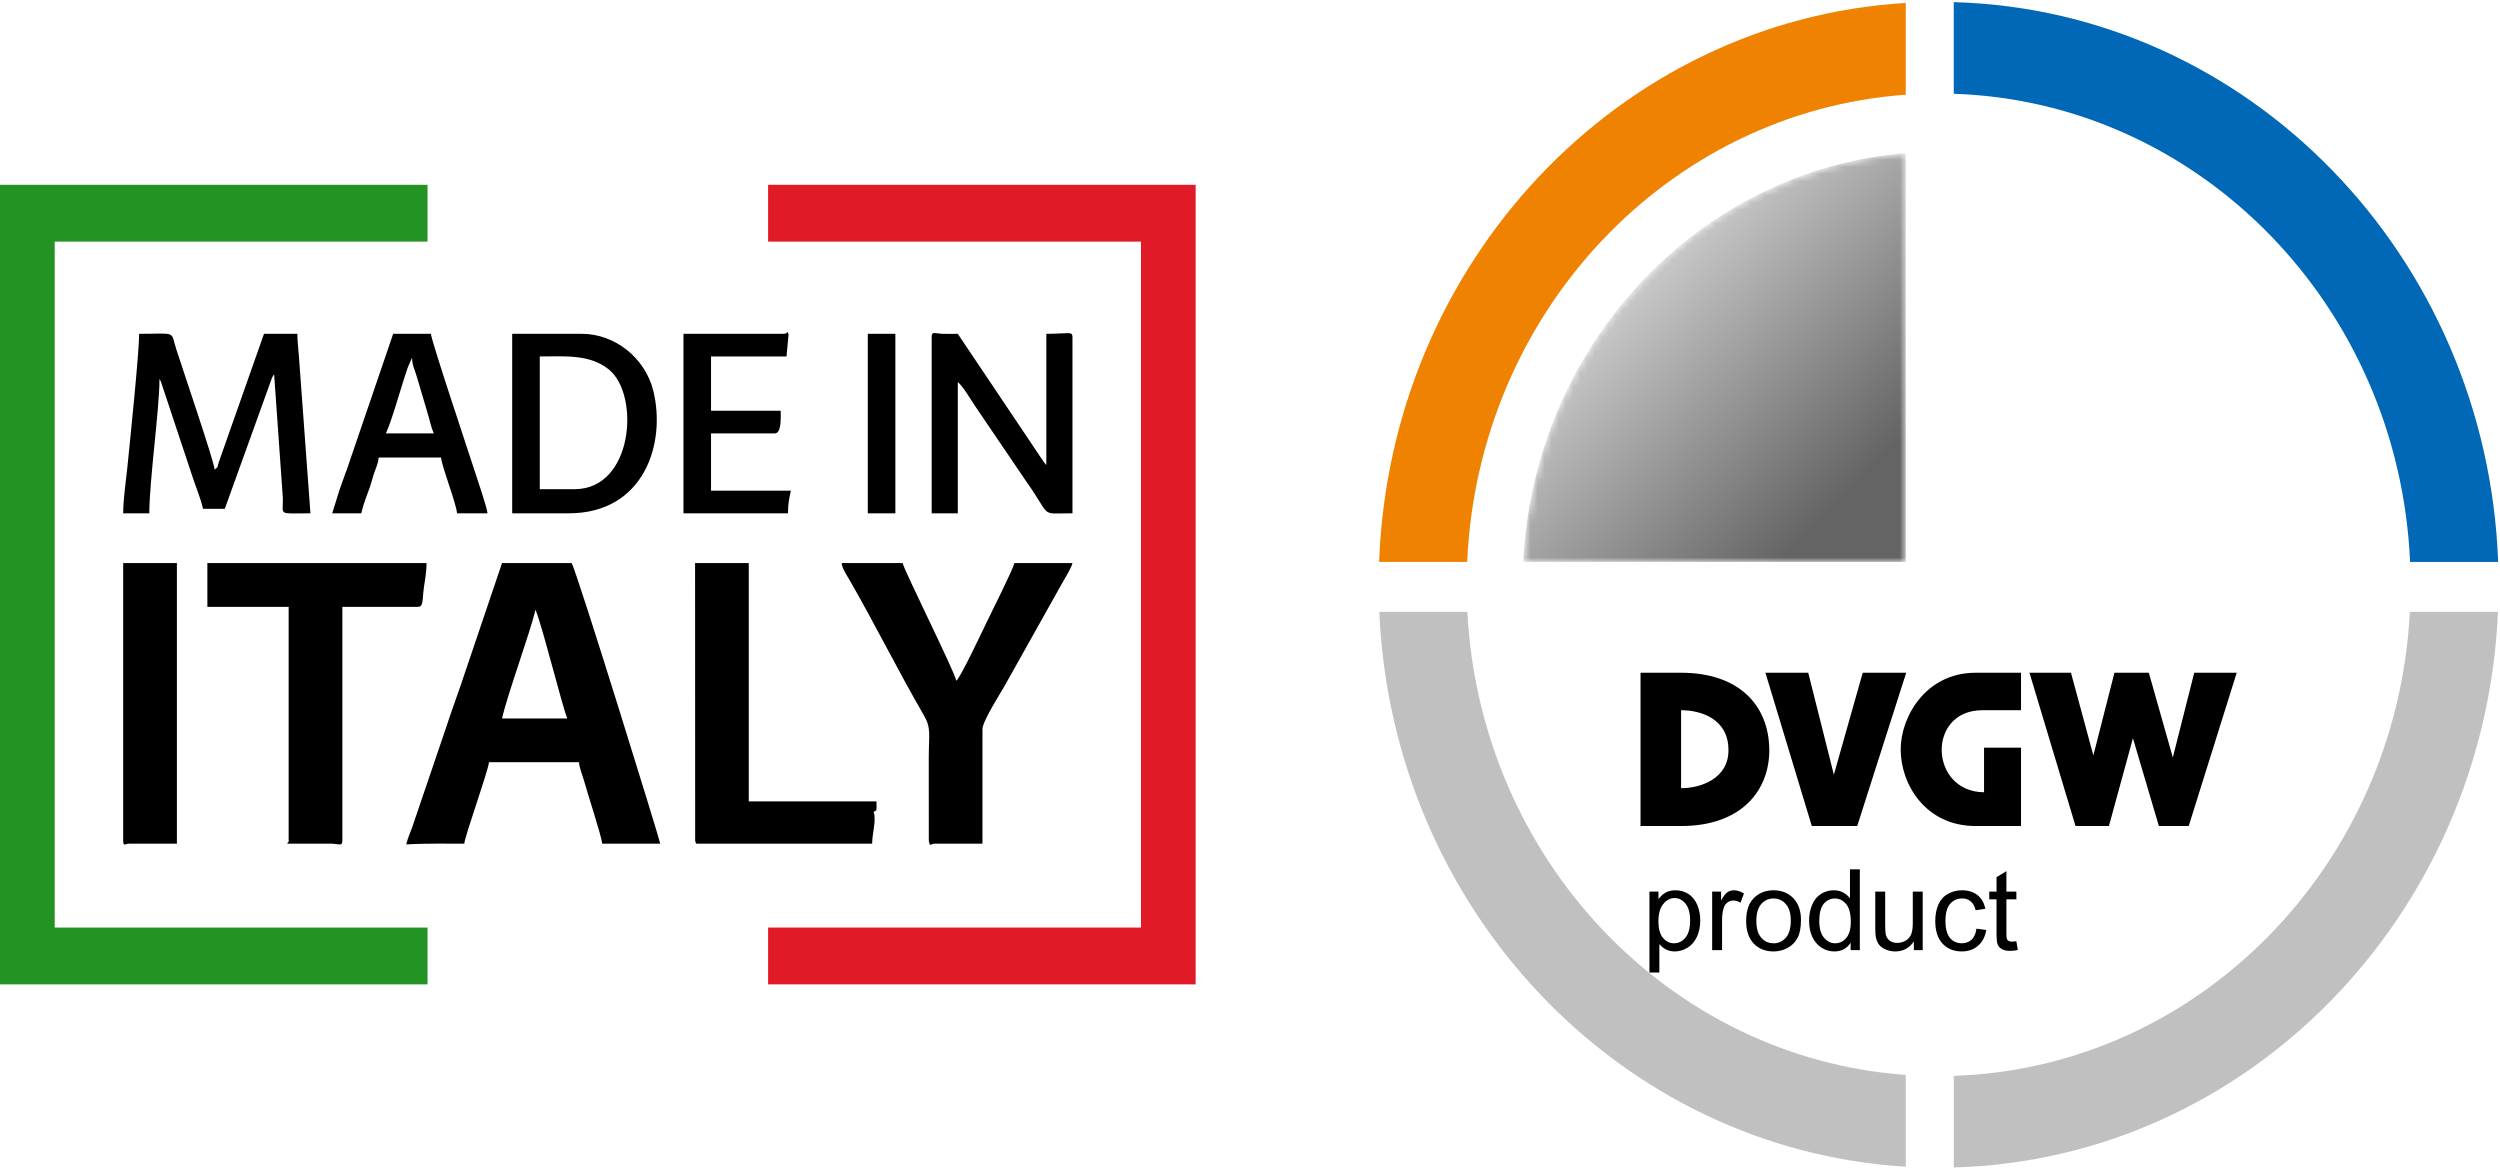
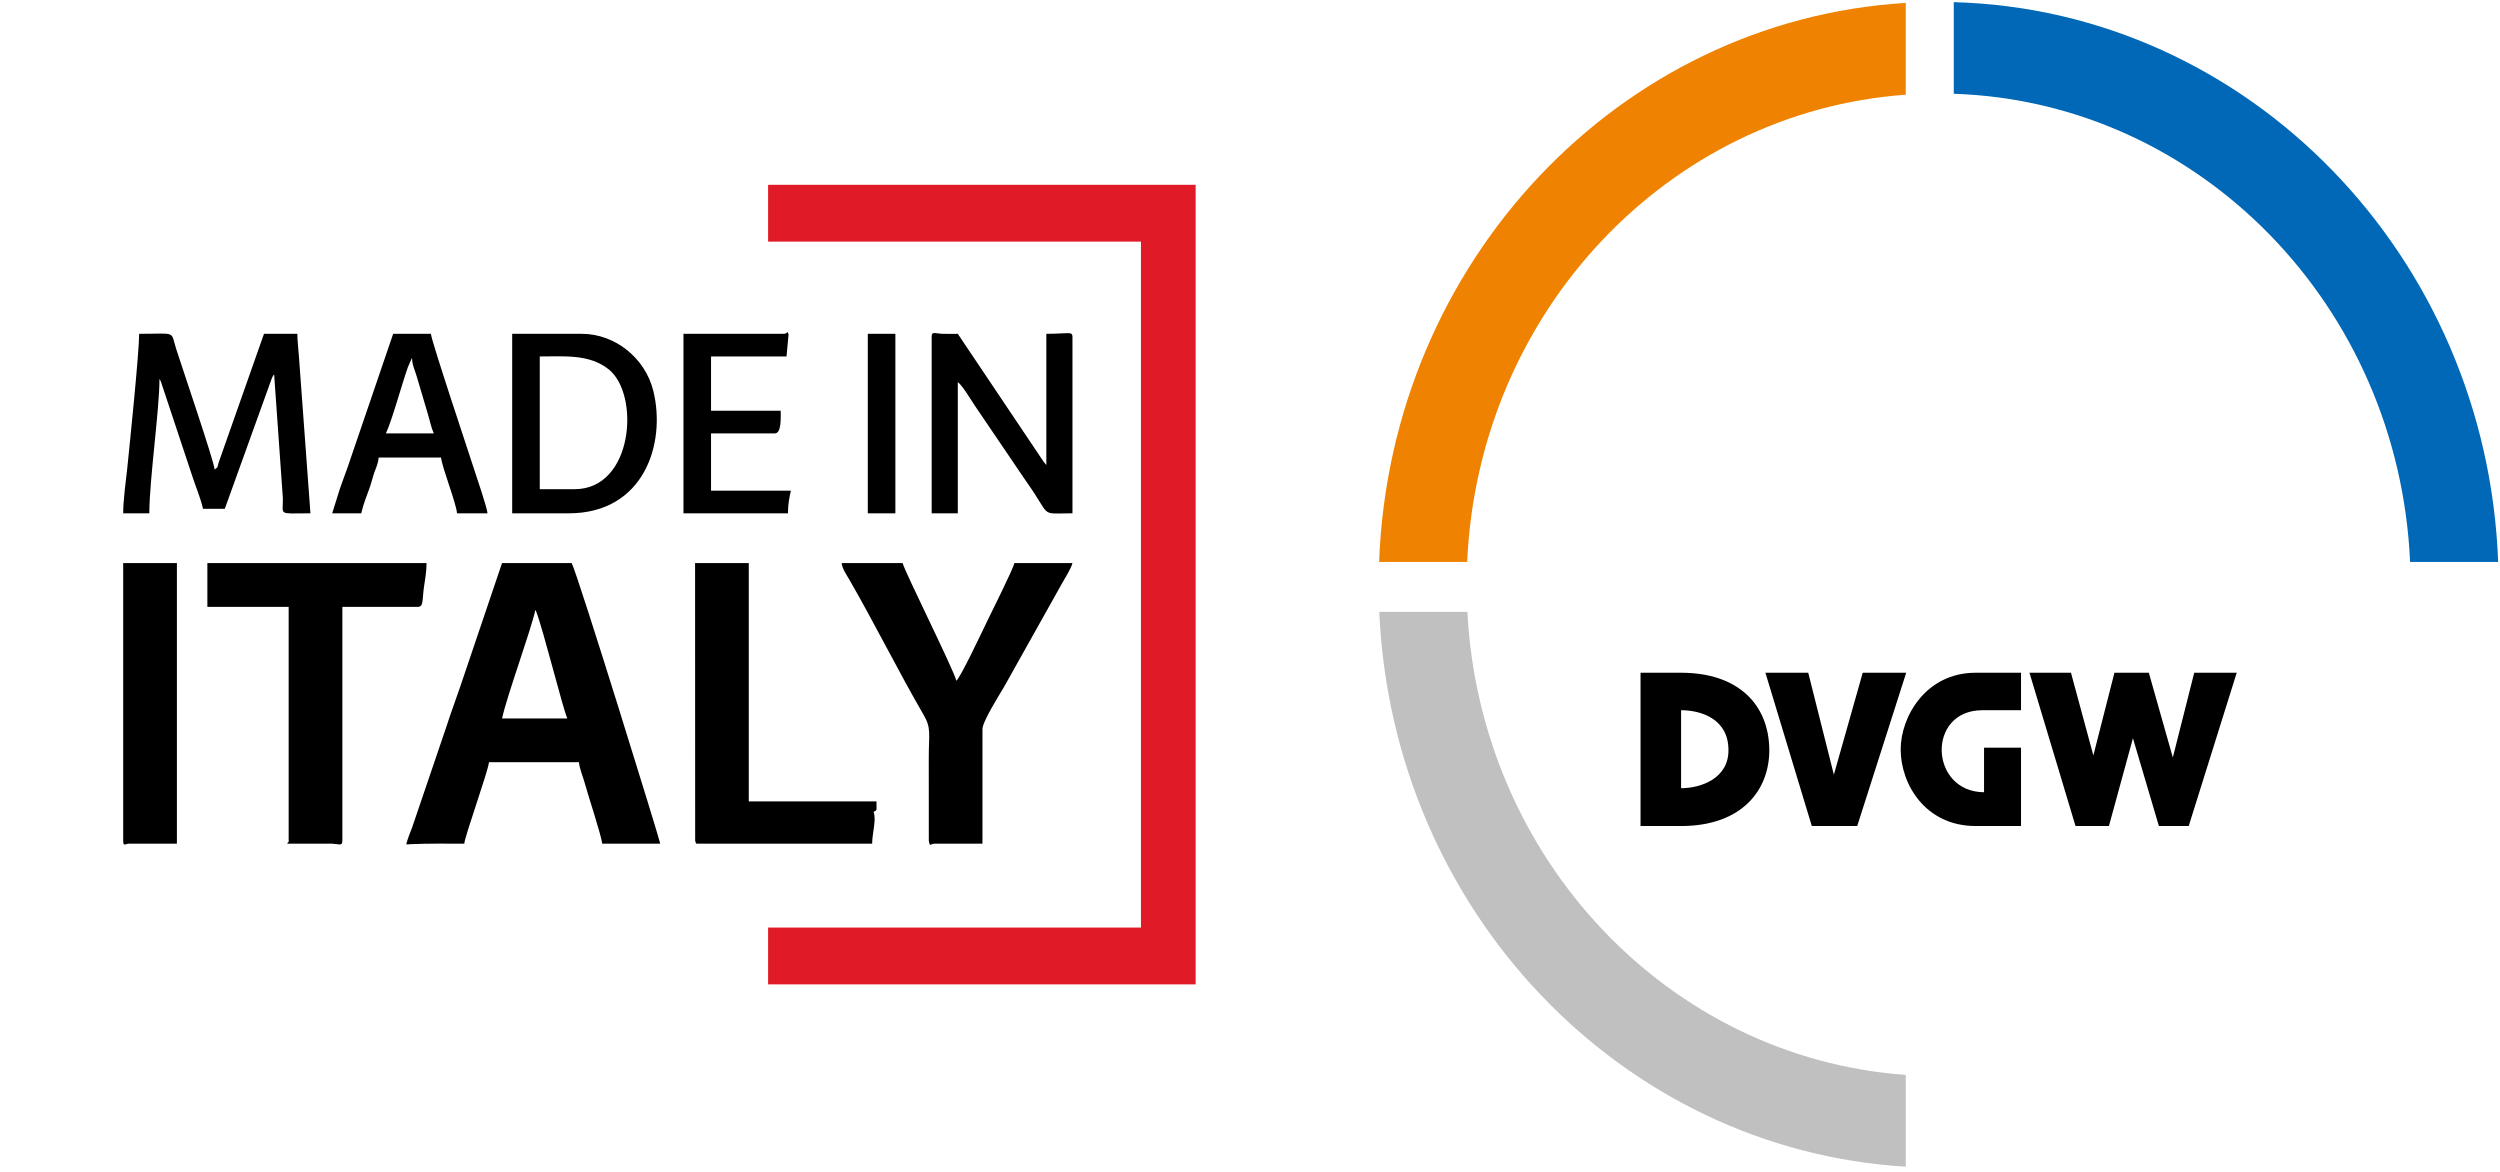
<svg xmlns="http://www.w3.org/2000/svg" width="352" height="165" viewBox="0 0 352 165" fill="none">
  <g clip-path="url(#clip0)">
    <path fill-rule="evenodd" clip-rule="evenodd" d="M206.58 79.117C208.126 44.017 234.815 15.734 268.331 13.334V0.411C227.972 2.845 195.745 36.895 194.179 79.117H206.58Z" fill="#EF8200" />
    <path fill-rule="evenodd" clip-rule="evenodd" d="M275.09 13.204C309.769 14.341 337.753 43.148 339.339 79.117H351.74C350.14 36.029 316.609 1.449 275.09 0.302V13.204Z" fill="#0068B6" />
-     <path fill-rule="evenodd" clip-rule="evenodd" d="M339.312 86.151C337.447 121.844 309.58 150.347 275.09 151.478V164.38C316.421 163.239 349.834 128.967 351.715 86.151H339.312Z" fill="#BFC0BF" />
    <path fill-rule="evenodd" clip-rule="evenodd" d="M268.331 151.348C235.002 148.959 208.424 120.98 206.607 86.151H194.202C196.046 128.101 228.158 161.847 268.331 164.27V151.348Z" fill="#BFC0BF" />
    <mask id="mask0" mask-type="alpha" maskUnits="userSpaceOnUse" x="214" y="21" width="55" height="59">
-       <path d="M214.472 79.117H268.331V21.561C239.17 23.936 216.003 48.548 214.472 79.117Z" fill="white" />
+       <path d="M214.472 79.117H268.331C239.17 23.936 216.003 48.548 214.472 79.117Z" fill="white" />
    </mask>
    <g mask="url(#mask0)">
-       <path fill-rule="evenodd" clip-rule="evenodd" d="M214.472 79.117H268.331V21.561C239.17 23.936 216.003 48.548 214.472 79.117Z" fill="url(#paint0_linear)" />
-     </g>
+       </g>
    <path fill-rule="evenodd" clip-rule="evenodd" d="M230.988 94.722H236.697C244.735 94.722 249.029 99.189 249.12 105.512C249.164 111.263 245.238 116.304 236.697 116.304H230.988V94.722ZM236.697 99.998C239.528 99.998 243.319 101.234 243.365 105.512C243.456 109.601 239.481 110.978 236.697 110.978V99.998ZM248.571 94.722H254.6L258.208 109.077L262.272 94.722H268.393L261.496 116.304H255.102L248.571 94.722ZM284.56 94.722V99.998H279.079C271.225 100.045 271.68 111.502 279.354 111.549V105.275H284.56V116.304H278.166C271.132 116.304 267.616 110.456 267.616 105.512C267.616 100.948 271.132 94.722 278.166 94.722H284.56ZM285.748 94.722H291.593L294.745 106.367L297.712 94.722H302.555L305.934 106.653L308.948 94.722H314.93L308.171 116.304H303.971L300.317 103.944L296.936 116.304H292.233L285.748 94.722Z" fill="black" />
-     <path d="M232.243 136.934V125.537H233.515V126.608C233.815 126.189 234.154 125.876 234.531 125.669C234.909 125.457 235.367 125.351 235.905 125.351C236.608 125.351 237.229 125.532 237.767 125.894C238.305 126.256 238.711 126.768 238.985 127.43C239.259 128.087 239.396 128.808 239.396 129.595C239.396 130.438 239.243 131.198 238.938 131.876C238.638 132.548 238.198 133.065 237.619 133.427C237.045 133.784 236.44 133.963 235.804 133.963C235.338 133.963 234.919 133.864 234.547 133.668C234.18 133.471 233.877 133.223 233.639 132.923V136.934H232.243ZM233.507 129.703C233.507 130.764 233.722 131.547 234.151 132.054C234.581 132.561 235.1 132.814 235.711 132.814C236.331 132.814 236.861 132.553 237.301 132.031C237.746 131.503 237.968 130.689 237.968 129.587C237.968 128.537 237.751 127.751 237.317 127.228C236.887 126.706 236.373 126.445 235.773 126.445C235.178 126.445 234.65 126.724 234.19 127.283C233.735 127.836 233.507 128.643 233.507 129.703ZM241.072 133.776V125.537H242.329V126.786C242.649 126.202 242.944 125.816 243.213 125.63C243.487 125.444 243.787 125.351 244.113 125.351C244.584 125.351 245.062 125.501 245.548 125.801L245.067 127.096C244.726 126.895 244.384 126.794 244.043 126.794C243.738 126.794 243.464 126.887 243.221 127.073C242.978 127.254 242.804 127.508 242.701 127.833C242.546 128.33 242.468 128.873 242.468 129.463V133.776H241.072ZM245.859 129.657C245.859 128.131 246.283 127.001 247.131 126.266C247.84 125.656 248.703 125.351 249.722 125.351C250.855 125.351 251.781 125.723 252.5 126.468C253.219 127.208 253.578 128.232 253.578 129.54C253.578 130.601 253.418 131.436 253.097 132.046C252.782 132.651 252.319 133.122 251.708 133.458C251.103 133.794 250.441 133.963 249.722 133.963C248.569 133.963 247.635 133.593 246.921 132.853C246.213 132.113 245.859 131.048 245.859 129.657ZM247.294 129.657C247.294 130.712 247.524 131.503 247.984 132.031C248.445 132.553 249.024 132.814 249.722 132.814C250.415 132.814 250.992 132.551 251.452 132.023C251.913 131.495 252.143 130.691 252.143 129.61C252.143 128.591 251.91 127.821 251.445 127.298C250.984 126.771 250.41 126.507 249.722 126.507C249.024 126.507 248.445 126.768 247.984 127.29C247.524 127.813 247.294 128.602 247.294 129.657ZM260.568 133.776V132.737C260.046 133.554 259.278 133.963 258.264 133.963C257.607 133.963 257.002 133.782 256.449 133.419C255.9 133.057 255.474 132.553 255.169 131.907C254.869 131.255 254.719 130.508 254.719 129.664C254.719 128.842 254.856 128.097 255.13 127.43C255.404 126.758 255.815 126.243 256.363 125.886C256.912 125.529 257.524 125.351 258.202 125.351C258.699 125.351 259.141 125.457 259.529 125.669C259.917 125.876 260.232 126.147 260.475 126.484V122.403H261.864V133.776H260.568ZM256.154 129.664C256.154 130.72 256.376 131.508 256.821 132.031C257.266 132.553 257.791 132.814 258.396 132.814C259.006 132.814 259.524 132.566 259.948 132.07C260.377 131.568 260.592 130.805 260.592 129.781C260.592 128.653 260.374 127.826 259.94 127.298C259.505 126.771 258.97 126.507 258.334 126.507C257.713 126.507 257.193 126.76 256.775 127.267C256.361 127.774 256.154 128.573 256.154 129.664ZM269.467 133.776V132.566C268.826 133.497 267.954 133.963 266.853 133.963C266.366 133.963 265.911 133.869 265.487 133.683C265.068 133.497 264.755 133.264 264.548 132.985C264.347 132.701 264.204 132.354 264.122 131.945C264.065 131.671 264.036 131.237 264.036 130.642V125.537H265.433V130.107C265.433 130.836 265.461 131.327 265.518 131.581C265.606 131.948 265.792 132.238 266.077 132.45C266.361 132.657 266.713 132.76 267.132 132.76C267.551 132.76 267.944 132.654 268.311 132.442C268.678 132.225 268.937 131.932 269.087 131.565C269.242 131.193 269.32 130.655 269.32 129.952V125.537H270.716V133.776H269.467ZM278.288 130.758L279.662 130.937C279.512 131.883 279.126 132.626 278.506 133.163C277.89 133.696 277.132 133.963 276.232 133.963C275.105 133.963 274.197 133.595 273.509 132.861C272.826 132.121 272.485 131.064 272.485 129.688C272.485 128.798 272.633 128.02 272.927 127.352C273.222 126.685 273.67 126.186 274.27 125.855C274.875 125.519 275.532 125.351 276.24 125.351C277.135 125.351 277.867 125.578 278.436 126.034C279.005 126.484 279.369 127.125 279.53 127.958L278.172 128.167C278.043 127.614 277.812 127.197 277.481 126.918C277.156 126.639 276.76 126.499 276.294 126.499C275.591 126.499 275.019 126.752 274.58 127.259C274.14 127.761 273.92 128.558 273.92 129.649C273.92 130.756 274.132 131.56 274.557 132.062C274.981 132.563 275.534 132.814 276.217 132.814C276.765 132.814 277.223 132.646 277.59 132.31C277.957 131.974 278.19 131.457 278.288 130.758ZM283.905 132.527L284.107 133.761C283.714 133.844 283.362 133.885 283.052 133.885C282.545 133.885 282.152 133.805 281.873 133.644C281.593 133.484 281.397 133.275 281.283 133.016C281.169 132.752 281.112 132.201 281.112 131.364V126.623H280.088V125.537H281.112V123.497L282.501 122.659V125.537H283.905V126.623H282.501V131.441C282.501 131.839 282.524 132.095 282.571 132.209C282.623 132.323 282.703 132.413 282.811 132.481C282.925 132.548 283.086 132.582 283.292 132.582C283.448 132.582 283.652 132.563 283.905 132.527Z" fill="black" />
    <path fill-rule="evenodd" clip-rule="evenodd" d="M168.348 138.6V26.02H108.15V34.02H160.648V130.6H108.15V138.6H168.348Z" fill="#E01A27" />
-     <path fill-rule="evenodd" clip-rule="evenodd" d="M0 138.6H60.197V130.6H7.7V34.02H60.197V26.02H0V138.6Z" fill="#239323" />
    <path fill-rule="evenodd" clip-rule="evenodd" d="M127.091 79.284C127.344 80.409 134.32 94.367 134.653 95.849C135.223 95.416 138.182 89.151 138.876 87.708C139.514 86.382 142.63 80.165 142.828 79.284H151.003C150.833 80.038 149.866 81.51 149.431 82.323L141.386 96.687C140.861 97.589 138.331 101.582 138.331 102.646V118.787H131.588C130.978 118.787 130.953 119.357 130.776 118.373L130.77 106.681C130.77 103.313 131.158 102.564 130.04 100.643C126.599 94.728 122.978 87.462 119.491 81.448C119.151 80.864 118.566 80.016 118.507 79.284H127.091ZM24.907 79.284V118.787H18.163C17.663 118.787 17.345 119.258 17.345 118.362V79.284H24.907ZM60.058 79.284C60.058 80.589 59.831 81.634 59.685 82.719C59.438 84.542 59.645 85.443 58.832 85.443H48.204V118.362C48.204 119.175 47.771 118.839 46.792 118.792L40.439 118.787C40.706 118.227 40.643 118.961 40.643 118.149V85.443H29.198V79.284H60.058ZM80.495 79.284C81.412 81.086 92.925 118.327 92.961 118.787H84.787C84.699 117.698 82.718 111.731 82.291 110.124C82.078 109.325 81.589 108.218 81.517 107.318H68.846C68.748 108.548 65.462 117.667 65.371 118.787C62.856 118.787 60.332 118.752 57.835 118.857C57.078 118.888 57.112 119.093 57.45 118.036C57.632 117.463 57.827 117.07 57.985 116.633L62.841 102.352C63.479 100.345 64.169 98.557 64.838 96.569L70.686 79.284H80.495ZM98.02 118.737C97.95 118.628 97.935 118.677 97.879 118.347L97.867 79.284H105.428V112.84H123.413C123.413 114.516 123.474 113.942 123.005 114.326C123.425 115.458 122.8 117.286 122.8 118.787H98.049L98.02 118.737ZM75.386 85.868C74.698 88.934 71.45 97.75 70.686 101.159H79.882C79.251 99.791 76.592 89.021 75.515 86.158L75.386 85.868ZM131.179 47.427C131.179 46.614 131.612 46.95 132.591 46.996C133.322 47.032 134.119 47.002 134.857 47.002L146.948 65.02C147.082 65.191 147.214 65.348 147.324 65.479V47.002C150.398 47.002 151.003 46.604 151.003 47.427V72.275C146.198 72.275 148.182 72.945 144.494 67.783L137.226 57.071C136.72 56.31 135.484 54.234 134.857 53.799V72.275H131.179V47.427ZM19.593 47.002C24.988 47.002 23.97 46.513 24.829 49.206C25.604 51.631 30.199 65.119 30.22 66.117C30.814 65.664 30.541 65.841 30.817 65.038L37.169 47.002H41.869C41.869 48.001 42.003 49.021 42.087 50.174L43.709 72.275C39.049 72.275 39.866 72.647 39.828 70.148L38.599 52.737C38.399 52.976 38.519 52.733 38.277 53.25L31.651 71.638H28.585C28.237 70.086 27.587 68.637 27.077 67.046L22.672 53.785C22.464 53.3 22.604 53.596 22.454 53.374C22.454 57.672 21.023 67.682 21.023 72.275H17.345C17.345 70.308 17.737 67.703 17.924 65.868C18.25 62.652 19.593 49.681 19.593 47.002ZM81.925 47.002C86.601 47.002 90.848 50.418 91.985 55.026C93.814 62.439 90.681 72.275 80.087 72.275H72.116V47.002H81.925ZM60.671 47.002C60.755 48.048 65.871 63.323 66.725 65.984C67.091 67.125 68.573 71.422 68.642 72.275H64.35C64.232 70.802 62.208 65.738 62.102 64.417H53.314C53.245 65.279 52.944 65.861 52.701 66.541C52.485 67.147 52.317 67.902 52.115 68.481C51.675 69.742 51.165 70.923 50.862 72.275H46.774L47.825 68.908C48.171 67.947 48.537 66.884 48.936 65.814L55.358 47.002H60.671ZM110.333 47.002C111.077 47.002 110.678 46.343 111.032 47.078L110.741 50.188H100.114V57.833H109.924C109.924 58.731 110.052 61.019 109.106 61.019H100.114V69.09H111.355C111.128 70.101 110.946 71.014 110.946 72.275H96.232V47.002H110.333ZM126.069 47.002V72.275H122.186V47.002H126.069ZM85.701 51.999C82.98 49.84 79.524 50.188 75.999 50.188V68.878H80.904C89.208 68.878 90.132 55.515 85.701 51.999ZM58.014 50.4C57.986 50.443 57.954 50.506 57.939 50.534L57.428 51.703C56.53 54.254 55.239 59.063 54.336 61.019H61.08C60.7 60.197 60.53 59.235 60.238 58.283L58.702 53.084C58.43 52.129 58.037 51.454 58.014 50.4Z" fill="black" />
  </g>
  <defs>
    <linearGradient id="paint0_linear" x1="259.526" y1="70.222" x2="220.808" y2="33.027" gradientUnits="userSpaceOnUse">
      <stop stop-color="#636463" />
      <stop offset="1" stop-color="#E4E5E4" />
    </linearGradient>
    <clipPath id="clip0">
      <rect width="352" height="164.621" fill="white" />
    </clipPath>
  </defs>
</svg>